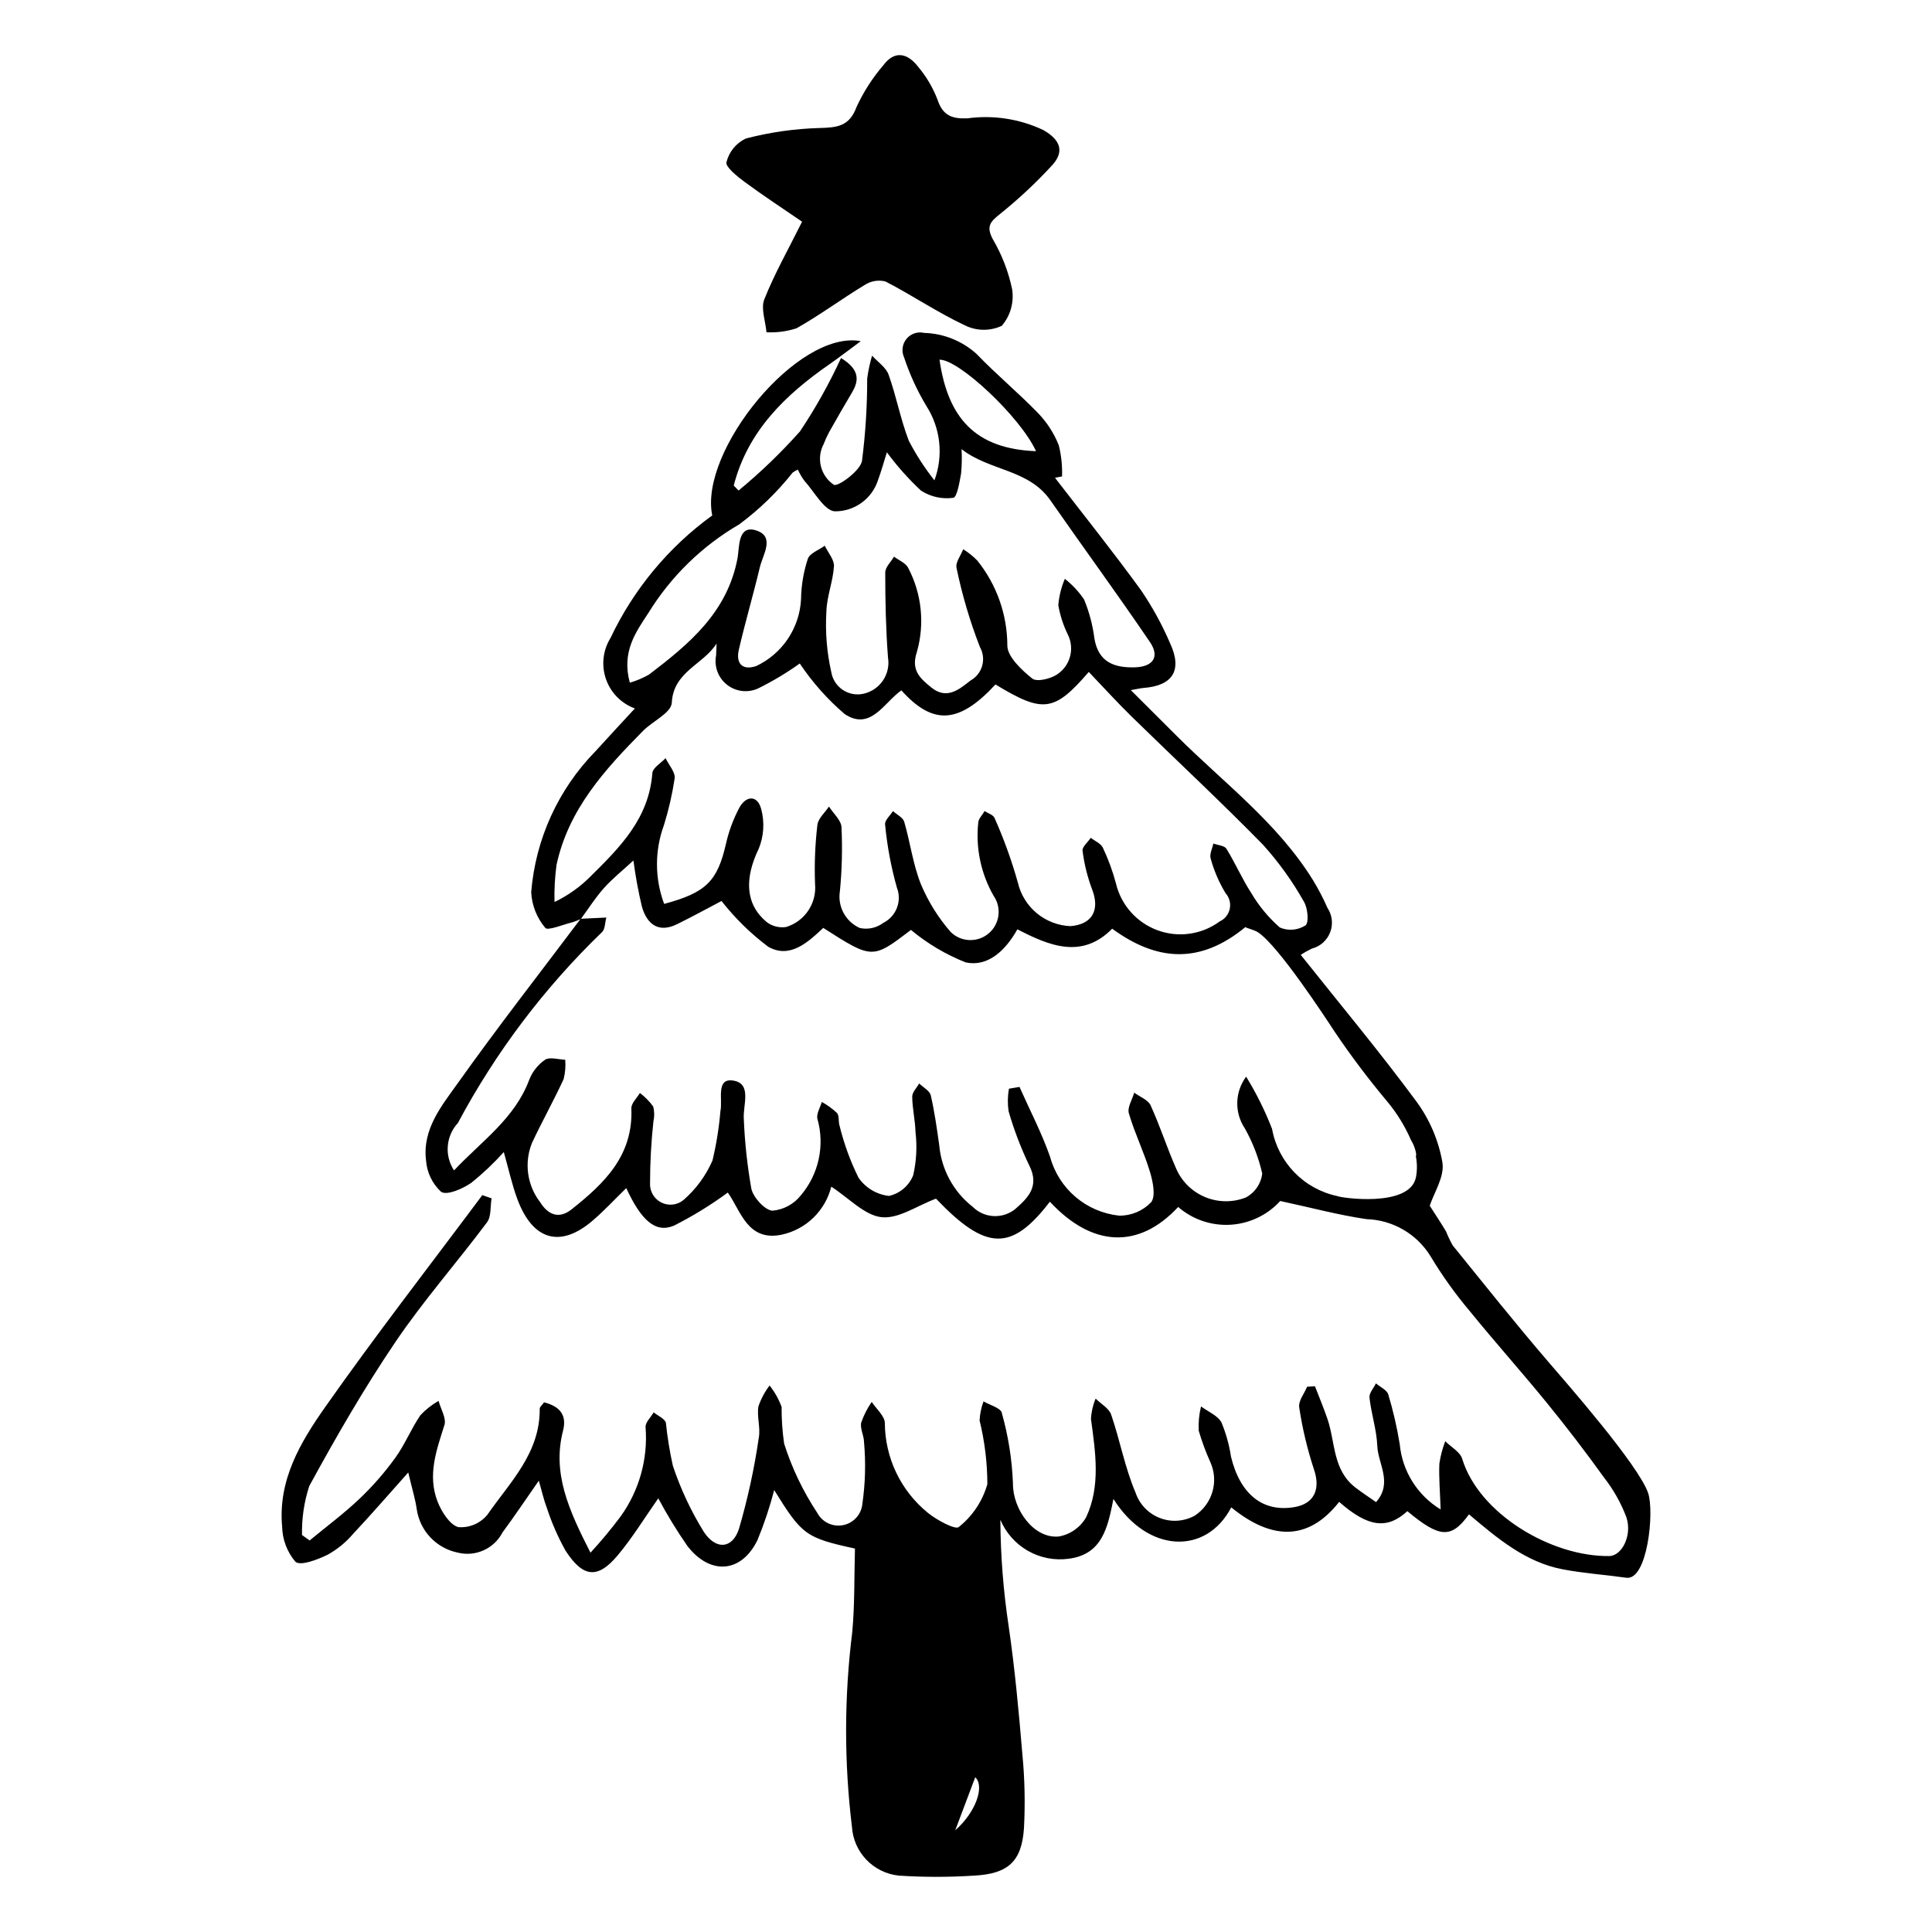
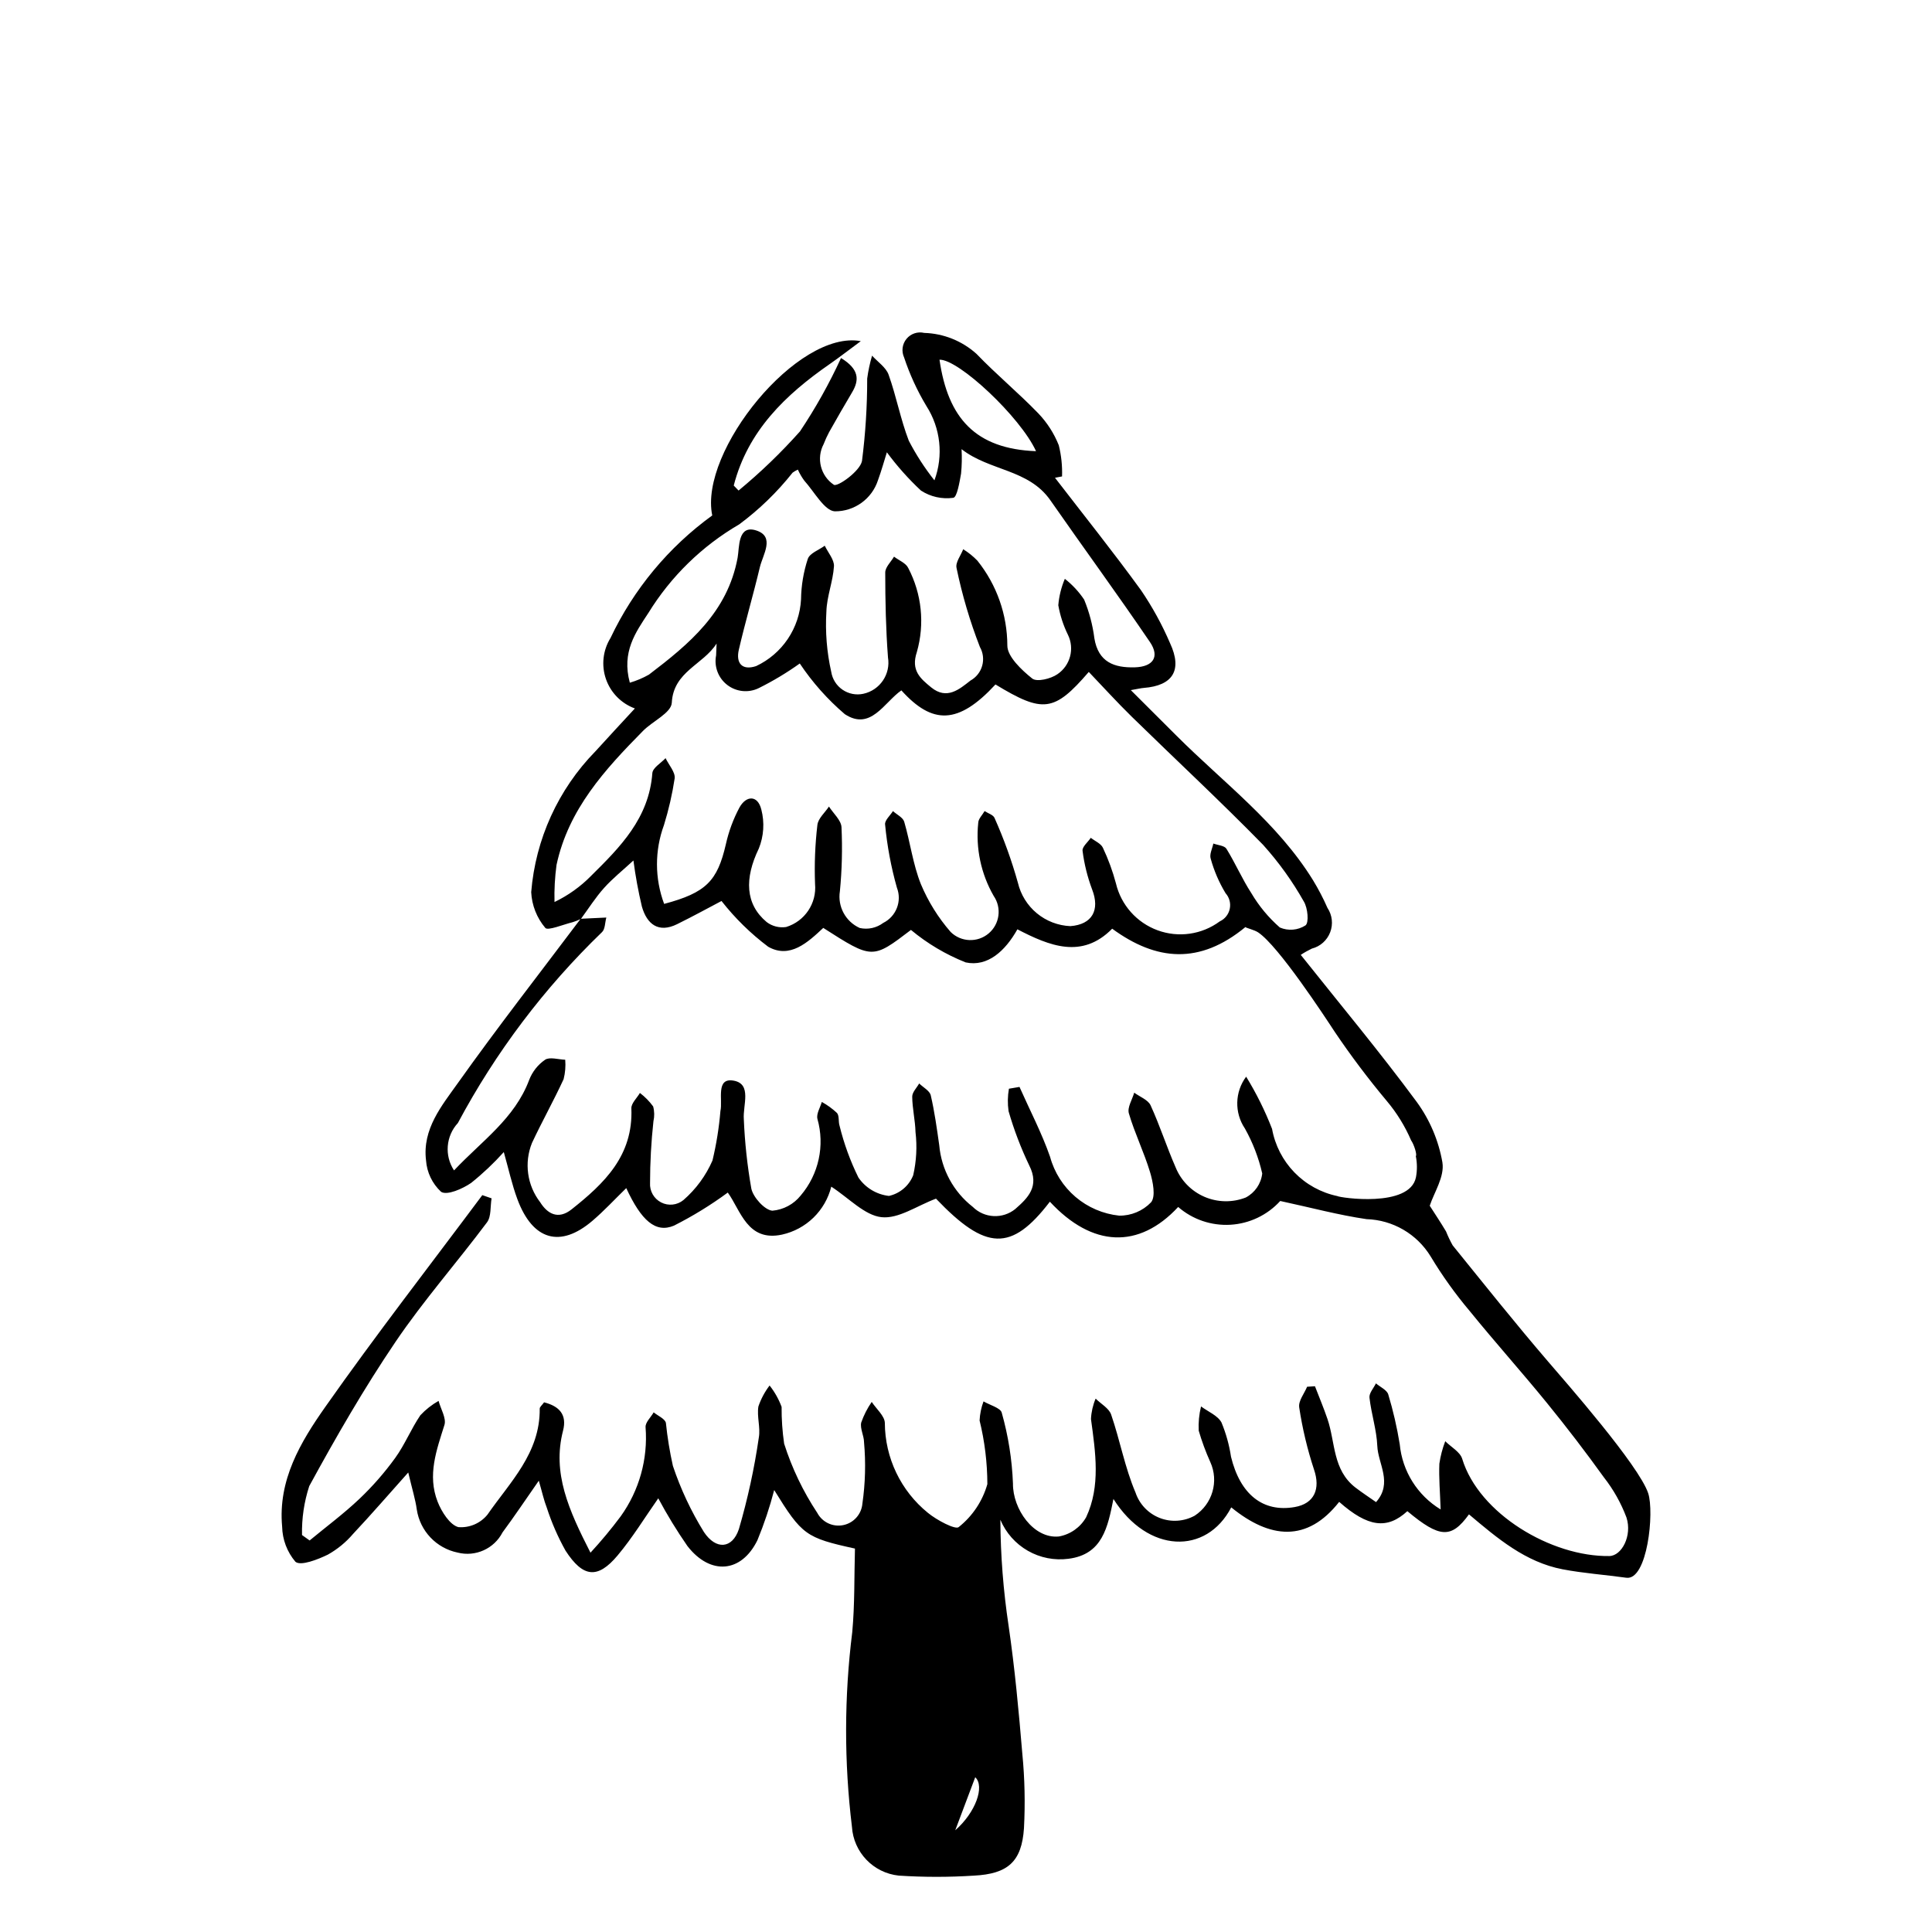
<svg xmlns="http://www.w3.org/2000/svg" fill="#000000" width="800px" height="800px" version="1.1" viewBox="144 144 512 512">
  <g>
    <path d="m580.79 539.73c-2.469-7.414-21.926-29.543-26.594-34.98-8.629-10.047-16.883-20.418-25.219-30.711-0.668-1.191-1.258-2.426-1.762-3.695-1.441-2.418-3.016-4.766-4.32-6.809 1.113-3.445 3.973-7.688 3.356-11.48l0.004 0.004c-1.012-5.797-3.34-11.281-6.805-16.035-9.77-13.23-20.328-25.891-30.734-38.969h-0.004c0.941-0.625 1.926-1.18 2.945-1.668 2.223-0.566 4.031-2.18 4.852-4.324 0.824-2.141 0.555-4.551-0.719-6.461-1.109-2.527-2.391-4.981-3.828-7.34-9.398-15.211-23.699-25.832-36.109-38.223-3.852-3.848-7.707-7.688-12.176-12.148 1.961-0.34 2.695-0.527 3.441-0.586 7.703-0.605 10.27-4.699 6.973-11.824-2.113-4.922-4.691-9.629-7.707-14.059-7.34-10.121-15.168-19.895-22.801-29.809l1.871-0.355c0.094-2.781-0.195-5.562-0.867-8.262-1.25-3.144-3.098-6.019-5.438-8.465-5.262-5.445-11.141-10.305-16.383-15.766-3.812-3.422-8.715-5.387-13.836-5.539-1.738-0.418-3.562 0.195-4.699 1.574-1.133 1.383-1.383 3.289-0.641 4.914 1.488 4.496 3.473 8.816 5.914 12.879 3.766 5.867 4.555 13.164 2.129 19.703-2.594-3.277-4.871-6.793-6.793-10.504-2.191-5.688-3.297-11.754-5.352-17.5-0.691-1.93-2.875-3.375-4.379-5.039-0.586 1.988-1.02 4.016-1.293 6.07 0.008 7.301-0.453 14.598-1.379 21.844-0.527 2.711-6.469 6.922-7.453 6.309-3.527-2.367-4.699-7.012-2.715-10.77 0.418-1.082 0.902-2.137 1.445-3.164 1.996-3.535 4.008-7.059 6.086-10.543 1.984-3.324 1.898-6.172-2.922-9.117h0.004c-3.109 6.758-6.746 13.262-10.879 19.445-5.016 5.633-10.457 10.871-16.273 15.672l-1.281-1.324c3.727-14.477 13.676-24.035 25.426-32.188 2.504-1.738 4.91-3.613 8.246-6.078-16.715-3.109-42.914 29.156-39.367 46.191v-0.004c-11.574 8.391-20.848 19.562-26.965 32.484-2.019 3.258-2.461 7.25-1.207 10.871 1.254 3.621 4.07 6.484 7.668 7.797-3.512 3.812-7.035 7.578-10.492 11.398v-0.004c-9.836 10.07-15.844 23.258-16.984 37.289 0.172 3.477 1.48 6.805 3.727 9.465 0.645 0.84 4.773-0.898 7.293-1.516 0.691-0.211 1.367-0.477 2.016-0.797-10.867 14.449-22 28.707-32.473 43.445-4.269 6.004-9.449 12.172-8.434 20.492 0.227 3.18 1.652 6.152 3.988 8.324 1.574 1.023 5.707-0.793 7.973-2.363 3.102-2.484 5.992-5.215 8.648-8.168 1.25 4.394 2.141 8.562 3.617 12.527 4.055 10.867 11.348 12.949 19.84 5.711 3.117-2.656 5.91-5.688 8.996-8.688 3.992 8.621 7.769 11.98 12.625 9.953 4.996-2.523 9.773-5.457 14.281-8.773 3.426 4.719 5.18 13.121 14.375 11.141 3.141-0.695 6.027-2.254 8.332-4.496 2.305-2.246 3.941-5.09 4.719-8.211 4.676 3.027 8.828 7.594 13.289 8.086 4.539 0.5 9.379-3.012 14.461-4.906 13.191 13.801 19.965 14.141 30.18 0.809 11.23 12.105 23.578 12.613 34 1.398h0.008c3.82 3.316 8.789 5.004 13.84 4.707 5.055-0.297 9.789-2.555 13.199-6.297 8.18 1.762 15.48 3.738 22.879 4.812h-0.004c6.969 0.215 13.355 3.934 16.988 9.883 3.062 5.098 6.531 9.941 10.367 14.488 6.668 8.219 13.746 16.109 20.43 24.316 5.238 6.434 10.285 13.023 15.133 19.766v-0.004c2.519 3.219 4.535 6.801 5.969 10.629 1.551 4.816-1.258 10.152-4.535 10.203-15.348 0.238-34.582-11.203-39.004-25.773-0.547-1.809-2.949-3.117-4.492-4.656-0.738 1.922-1.262 3.918-1.559 5.957-0.156 3.738 0.18 7.512 0.34 12.125-6.141-3.723-10.164-10.129-10.84-17.281-0.723-4.461-1.738-8.875-3.043-13.203-0.348-1.172-2.137-1.965-3.266-2.93-0.609 1.27-1.848 2.586-1.711 3.797 0.48 4.285 1.898 8.531 2.074 12.797 0.191 4.742 4.172 9.793-0.332 14.875-1.973-1.387-3.762-2.551-5.449-3.848-6.074-4.672-5.312-11.949-7.414-18.145-0.996-2.941-2.211-5.812-3.328-8.715l-2.082 0.137c-0.75 1.828-2.359 3.769-2.086 5.469l-0.004 0.004c0.844 5.586 2.156 11.094 3.922 16.461 1.75 5.117 0.125 9.027-5.102 9.945-8.41 1.477-14.465-3.324-16.902-13.359h0.004c-0.469-3.109-1.316-6.148-2.519-9.051-0.977-1.836-3.555-2.863-5.418-4.254-0.52 2.102-0.727 4.273-0.613 6.434 0.828 2.832 1.852 5.606 3.062 8.293 2.328 5.106 0.578 11.148-4.121 14.219-2.848 1.566-6.246 1.793-9.273 0.613-3.031-1.18-5.383-3.644-6.418-6.727-2.828-6.621-4.109-13.848-6.465-20.684-0.57-1.656-2.699-2.824-4.109-4.215-0.727 1.715-1.145 3.547-1.234 5.406 1.203 8.848 2.578 17.793-1.27 26.008v0.004c-1.535 2.703-4.199 4.582-7.262 5.117-6.688 0.637-12.215-7.285-12.141-14.027-0.246-6.356-1.242-12.656-2.973-18.773-0.293-1.262-3.152-2.016-4.828-3.004-0.609 1.625-0.961 3.332-1.043 5.062 1.355 5.519 2.043 11.18 2.059 16.863-1.273 4.492-3.926 8.473-7.582 11.379-0.844 0.793-5.82-1.824-8.172-3.766-7.191-5.828-11.383-14.586-11.414-23.848-0.062-1.848-2.262-3.699-3.477-5.551-1.172 1.695-2.109 3.539-2.789 5.484-0.34 1.582 0.738 3.457 0.75 5.191 0.488 5.418 0.344 10.871-0.43 16.254-0.23 2.816-2.285 5.144-5.055 5.715-2.766 0.574-5.578-0.746-6.906-3.242-3.758-5.676-6.715-11.848-8.781-18.336-0.469-3.231-0.695-6.492-0.672-9.754-0.758-2.043-1.832-3.953-3.184-5.66-1.281 1.676-2.285 3.551-2.965 5.551-0.445 2.648 0.586 5.598 0.113 8.234-1.188 8.203-2.953 16.312-5.285 24.27-1.742 5.254-6.09 5.57-9.281 0.75v-0.004c-3.402-5.496-6.156-11.367-8.207-17.5-0.84-3.762-1.461-7.566-1.855-11.402-0.254-1.094-2.117-1.867-3.238-2.785-0.754 1.32-2.262 2.684-2.144 3.953h-0.004c0.656 8.398-1.68 16.754-6.59 23.598-2.5 3.352-5.172 6.566-8.008 9.637-5.781-11.312-10.176-21.105-7.273-32.328 1.102-4.262-0.992-6.492-5.023-7.519-0.543 0.762-1.16 1.215-1.156 1.68 0.121 11.801-7.898 19.48-13.848 28.082-1.871 2.305-4.75 3.543-7.707 3.312-2.246-0.574-4.465-4.078-5.5-6.727-2.762-7.066-0.289-13.68 1.805-20.355 0.551-1.754-0.98-4.227-1.555-6.367v-0.004c-1.793 1.016-3.422 2.301-4.828 3.809-2.453 3.606-4.109 7.777-6.656 11.297-2.82 3.902-5.996 7.535-9.488 10.855-4.152 3.938-8.781 7.375-13.199 11.027l-2.012-1.434h-0.004c-0.098-4.402 0.547-8.785 1.914-12.973 7.106-13.035 14.547-25.941 22.852-38.211 7.449-11.004 16.293-21.031 24.258-31.688 1.156-1.547 0.844-4.211 1.211-6.359l-2.457-0.848c-13.941 18.691-28.258 37.113-41.66 56.188-6.492 9.238-12.527 19.305-11.387 31.668v0.004c0.07 3.41 1.312 6.695 3.519 9.297 1.387 1.188 5.918-0.586 8.594-1.891 2.539-1.422 4.805-3.281 6.691-5.496 4.801-5.109 9.387-10.418 14.617-16.27 1.047 4.465 1.895 7.117 2.262 9.816v-0.004c0.863 5.699 5.188 10.254 10.832 11.414 4.727 1.199 9.656-1.02 11.895-5.356 3.129-4.215 6.047-8.594 9.609-13.695 0.906 3.117 1.348 5.203 2.121 7.164v0.004c1.277 3.941 2.938 7.75 4.961 11.367 4.644 7.172 8.527 7.555 13.785 1.293 4-4.762 7.269-10.148 10.797-15.164l-0.004 0.004c2.332 4.367 4.914 8.594 7.734 12.66 6.062 7.805 14.305 7.121 18.543-1.559v0.004c1.785-4.324 3.269-8.766 4.445-13.293 7.367 11.922 8.375 12.652 21.402 15.508-0.211 7.352-0.035 14.793-0.715 22.129-2.141 17.125-2.172 34.449-0.086 51.578 0.418 6.769 5.66 12.25 12.406 12.961 6.621 0.43 13.262 0.434 19.883 0.008 9.059-0.453 12.707-3.711 13.301-12.559 0.348-6.566 0.207-13.145-0.43-19.688-0.945-11.328-1.992-22.672-3.637-33.938-1.406-9.312-2.137-18.711-2.188-28.129 1.461 3.469 4.023 6.359 7.293 8.227 3.266 1.871 7.059 2.609 10.789 2.109 8.98-1.148 10.379-8.348 11.883-15.848 9.109 14.457 24.613 14.898 31.223 2.231 10.258 8.359 20.113 9.352 28.602-1.457 7.644 6.746 12.727 7.359 18.066 2.461 8.602 7.18 11.652 7.301 16.332 0.848 7.473 6.293 14.934 12.672 24.828 14.562 5.57 1.062 11.242 1.445 16.859 2.234 5.606 0.789 7.469-17.406 5.805-22.395zm-162.23-276.16c-16.094-0.609-23.352-8.801-25.582-24.246 5.062-0.152 21.438 15.176 25.582 24.246zm-107.65 61.352c-2.223-8.168 1.562-13.367 4.883-18.43h0.004c5.965-9.707 14.242-17.789 24.094-23.523 5.305-3.93 10.066-8.543 14.164-13.719 0.434-0.309 0.898-0.578 1.383-0.797 0.461 1.023 1.027 1.996 1.691 2.902 2.644 2.938 5.394 8.047 8.121 8.152 5.203 0.035 9.832-3.309 11.43-8.266 0.926-2.535 1.648-5.152 2.348-7.379 2.695 3.656 5.723 7.055 9.043 10.152 2.527 1.641 5.555 2.316 8.539 1.914 1.008-0.109 1.668-4.098 2.078-6.406v0.004c0.215-2.16 0.258-4.332 0.133-6.496 7.418 5.809 17.766 5.266 23.531 13.547 8.746 12.559 17.793 24.914 26.391 37.57 2.664 3.926 0.832 6.566-4.008 6.703-5.43 0.156-9.684-1.344-10.723-7.719h0.004c-0.453-3.516-1.363-6.953-2.711-10.23-1.402-2.094-3.129-3.953-5.113-5.504-0.949 2.227-1.531 4.59-1.734 7 0.48 2.719 1.34 5.359 2.559 7.84 1.805 3.688 0.613 8.145-2.793 10.438-1.742 1.215-5.445 2.125-6.672 1.145-2.836-2.262-6.613-5.836-6.598-8.738-0.016-8.18-2.812-16.109-7.93-22.492-1.125-1.164-2.391-2.184-3.769-3.035-0.633 1.668-2.113 3.512-1.758 4.973h-0.004c1.477 7.137 3.547 14.141 6.191 20.934 0.855 1.508 1.074 3.297 0.602 4.969-0.469 1.672-1.586 3.082-3.106 3.926-2.945 2.301-6.25 5.199-10.406 1.809-2.902-2.367-5.426-4.512-3.801-9.363 2.129-7.445 1.309-15.43-2.289-22.285-0.59-1.285-2.477-2.012-3.762-3-0.816 1.406-2.332 2.789-2.328 4.223 0.004 7.481 0.16 14.984 0.727 22.461h-0.004c0.758 4.449-2.121 8.707-6.535 9.66-1.906 0.414-3.898 0.023-5.508-1.078s-2.691-2.816-2.992-4.742c-1.176-5.231-1.605-10.598-1.285-15.945 0.109-4.039 1.75-7.973 2.008-12.023 0.109-1.727-1.57-3.629-2.438-5.453-1.559 1.148-3.988 1.98-4.5 3.512v-0.004c-1.137 3.465-1.738 7.078-1.789 10.723-0.199 3.75-1.41 7.371-3.508 10.484s-5 5.598-8.398 7.191c-3.777 1.238-5.387-0.836-4.578-4.34 1.695-7.336 3.836-14.555 5.574-21.879 0.789-3.316 4.082-8.086-0.93-9.719-4.996-1.629-4.465 4.523-4.969 7.238-2.684 14.453-12.855 22.855-23.508 30.965h-0.004c-1.594 0.902-3.289 1.617-5.047 2.133zm-19.961 58.125c-0.086-3.289 0.094-6.574 0.535-9.836 3.164-14.762 12.844-25.301 22.922-35.516 2.555-2.59 7.484-4.769 7.625-7.461 0.434-8.277 8.324-10.07 11.871-15.691-0.043 1.055-0.074 2.109-0.129 3.164h-0.004c-0.57 2.969 0.586 6 2.988 7.832 2.402 1.832 5.637 2.148 8.344 0.809 3.781-1.879 7.41-4.059 10.848-6.516 3.344 5.004 7.359 9.527 11.938 13.434 6.875 4.5 10.41-3.129 14.984-6.309 8.223 9.109 15.066 9.121 24.941-1.566 12.59 7.641 15.547 7.324 24.727-3.32 3.836 4.012 7.512 8.074 11.422 11.898 11.582 11.328 23.465 22.363 34.789 33.941v0.004c4.133 4.59 7.746 9.617 10.777 14.996 1.051 1.707 1.402 5.633 0.438 6.328v0.004c-2.031 1.301-4.578 1.512-6.797 0.555-2.988-2.613-5.535-5.684-7.551-9.102-2.449-3.766-4.238-7.945-6.606-11.77-0.52-0.836-2.277-0.938-3.465-1.375-0.27 1.344-1.074 2.844-0.699 4.004 0.887 3.219 2.211 6.297 3.938 9.152 1.004 1.121 1.422 2.648 1.117 4.125-0.301 1.473-1.285 2.719-2.652 3.348-4.746 3.504-10.934 4.391-16.469 2.363-5.539-2.027-9.691-6.703-11.047-12.441-0.867-3.246-2.023-6.406-3.461-9.445-0.516-1.113-2.106-1.762-3.203-2.625-0.773 1.152-2.328 2.391-2.18 3.445 0.441 3.492 1.293 6.922 2.527 10.219 2.137 5.457 0.039 9.316-5.762 9.742-3.25-0.137-6.371-1.336-8.879-3.41-2.508-2.074-4.273-4.91-5.019-8.078-1.641-5.871-3.711-11.609-6.191-17.176-0.32-0.812-1.73-1.23-2.633-1.832-0.59 1.043-1.68 2.066-1.691 3.137-0.703 6.715 0.727 13.48 4.086 19.34 2.191 3.168 1.609 7.488-1.34 9.965-2.949 2.481-7.305 2.309-10.051-0.395-3.289-3.773-5.953-8.051-7.891-12.672-2.113-5.277-2.816-11.062-4.422-16.551-0.324-1.113-1.957-1.887-2.984-2.816-0.734 1.191-2.223 2.453-2.078 3.555v0.004c0.535 5.66 1.582 11.266 3.129 16.738 1.387 3.582-0.188 7.629-3.625 9.336-1.781 1.34-4.059 1.832-6.231 1.344-3.746-1.691-5.902-5.68-5.254-9.742 0.551-5.641 0.691-11.316 0.426-16.977-0.094-1.836-2.16-3.641-3.324-5.461-1.066 1.621-2.871 3.137-3.066 4.883-0.609 5.18-0.816 10.398-0.621 15.609 0.484 5.148-2.719 9.922-7.66 11.43-1.824 0.277-3.688-0.195-5.16-1.312-5.707-4.777-5.898-11.562-2.094-19.461h0.004c1.328-3.289 1.566-6.918 0.676-10.352-0.961-3.922-4.043-3.746-5.816-0.508-1.629 3.055-2.832 6.32-3.582 9.699-2.25 9.738-5.219 12.844-16.359 15.809-2.512-6.731-2.527-14.137-0.051-20.875 1.258-4.059 2.207-8.203 2.844-12.402 0.188-1.633-1.555-3.555-2.414-5.348-1.219 1.32-3.394 2.535-3.504 3.973-0.891 11.965-8.539 19.621-16.262 27.25v0.004c-2.797 2.84-6.07 5.176-9.668 6.902zm228.29 72.957c-1.66 8.188-20.227 5.391-20.84 4.969l-0.004-0.004c-4.324-0.91-8.277-3.09-11.359-6.262-3.078-3.172-5.141-7.188-5.926-11.535-1.867-4.812-4.164-9.441-6.867-13.84-3.016 4.043-3.148 9.555-0.328 13.738 2.09 3.731 3.637 7.742 4.59 11.914-0.309 2.719-1.945 5.109-4.375 6.375-3.527 1.379-7.453 1.309-10.93-0.188-3.477-1.496-6.227-4.305-7.648-7.812-2.375-5.414-4.168-11.07-6.637-16.441-0.668-1.453-2.848-2.25-4.336-3.348-0.523 1.848-1.883 3.914-1.414 5.504 1.547 5.258 4.016 10.277 5.602 15.527 0.781 2.598 1.562 6.492 0.266 8.035-2.203 2.289-5.262 3.566-8.441 3.523-4.266-0.449-8.297-2.18-11.566-4.961-3.266-2.781-5.617-6.484-6.742-10.625-2.207-6.332-5.371-12.363-8.105-18.527l-2.801 0.477v-0.004c-0.348 1.969-0.379 3.981-0.094 5.957 1.426 4.941 3.262 9.758 5.484 14.391 2.809 5.523-0.379 8.621-3.672 11.5l0.004 0.004c-3.356 2.746-8.242 2.512-11.316-0.547-5.086-3.973-8.297-9.875-8.871-16.305-0.629-4.438-1.238-8.891-2.254-13.258-0.277-1.191-2.004-2.094-3.066-3.133-0.652 1.168-1.855 2.324-1.844 3.512 0.027 3.117 0.793 6.246 0.871 9.367v0.004c0.453 3.82 0.246 7.688-0.609 11.434-1.098 2.785-3.512 4.844-6.434 5.488-3.273-0.371-6.223-2.148-8.082-4.867-2.16-4.375-3.832-8.973-4.996-13.711-0.367-1.109-0.031-2.637-0.688-3.406-1.215-1.137-2.566-2.121-4.023-2.922-0.422 1.496-1.48 3.117-1.164 4.465h-0.004c2.019 7.09 0.359 14.715-4.422 20.328-1.844 2.316-4.559 3.773-7.508 4.027-2.012-0.152-5.082-3.523-5.578-5.848-1.07-6.09-1.738-12.238-1.992-18.414-0.285-3.688 2.211-9.316-2.68-10.199-4.84-0.875-2.852 5.078-3.519 8.043-0.367 4.422-1.07 8.809-2.106 13.121-1.758 4.027-4.391 7.613-7.711 10.492-1.676 1.359-3.996 1.598-5.91 0.605-1.914-0.988-3.062-3.019-2.922-5.172 0.004-5.453 0.305-10.902 0.895-16.32 0.297-1.301 0.273-2.652-0.074-3.938-0.992-1.355-2.172-2.559-3.508-3.57-0.793 1.363-2.32 2.734-2.266 4.09 0.512 12.551-7.191 19.895-15.848 26.762-3.555 2.82-6.41 1.16-8.312-1.883-3.465-4.477-4.297-10.457-2.184-15.707 2.668-5.703 5.758-11.203 8.391-16.922v-0.004c0.426-1.676 0.57-3.414 0.422-5.141-1.812-0.055-4.094-0.805-5.332 0h0.004c-1.91 1.309-3.379 3.168-4.215 5.332-3.852 10.293-12.566 16.18-19.922 24h0.004c-2.59-3.922-2.172-9.105 1.016-12.562 10.004-18.746 22.887-35.812 38.176-50.57 0.859-0.773 0.797-2.566 1.164-3.883l-6.703 0.32c2.012-2.738 3.84-5.641 6.098-8.156 2.277-2.543 4.984-4.695 7.789-7.285l-0.004-0.004c0.539 4.113 1.293 8.199 2.25 12.234 1.355 4.707 4.426 7.059 9.32 4.652 4.277-2.106 8.449-4.402 11.777-6.148h-0.004c3.578 4.562 7.734 8.637 12.367 12.121 5.769 3.285 10.535-1.184 14.602-4.988 13.02 8.328 13.02 8.328 23.238 0.535 4.348 3.617 9.242 6.523 14.504 8.609 5.832 1.25 10.496-3.051 13.703-8.77 8.477 4.391 17.109 7.973 25.121-0.164 11.754 8.598 23.199 9.543 35.309-0.434 0.148 0.246 2.332 0.719 3.371 1.41 5.394 3.586 17.625 22.281 20.324 26.395l-0.004-0.004c4.273 6.328 8.871 12.43 13.77 18.285 2.648 3.148 4.82 6.664 6.449 10.441 0.812 1.148 1.641 3.926 1.246 4.168v-0.004c0.375 1.855 0.387 3.769 0.035 5.629zm-122.09 173.04 5.297-14.055c2.578 2.406 0.121 9.32-5.297 14.055z" />
-     <path d="m356.56 202.75c-5.168-3.547-10.309-6.906-15.246-10.551-1.949-1.438-5.109-4.004-4.797-5.191v-0.004c0.672-2.762 2.555-5.074 5.121-6.293 6.391-1.664 12.953-2.602 19.555-2.789 4.723-0.109 7.914-0.469 9.789-5.543h-0.004c1.848-4.008 4.242-7.742 7.121-11.09 2.957-3.984 6.383-3.266 9.223 0.41h-0.004c2.18 2.59 3.91 5.527 5.125 8.688 1.406 4.309 3.926 5.129 7.91 4.977h-0.004c6.875-0.941 13.871 0.137 20.141 3.102 4.629 2.629 5.629 5.781 2.293 9.379-4.289 4.66-8.926 8.988-13.871 12.949-2.559 2.031-3.562 3.273-1.816 6.586v-0.004c2.41 4.106 4.141 8.57 5.121 13.23 0.562 3.488-0.434 7.051-2.731 9.738-3.094 1.438-6.676 1.402-9.738-0.105-7.254-3.398-13.973-7.981-21.117-11.66-1.906-0.465-3.922-0.109-5.555 0.988-6.086 3.68-11.809 7.957-18.004 11.441-2.562 0.824-5.254 1.18-7.945 1.047-0.258-2.938-1.539-6.312-0.578-8.73 2.699-6.781 6.324-13.172 10.012-20.574z" />
  </g>
</svg>